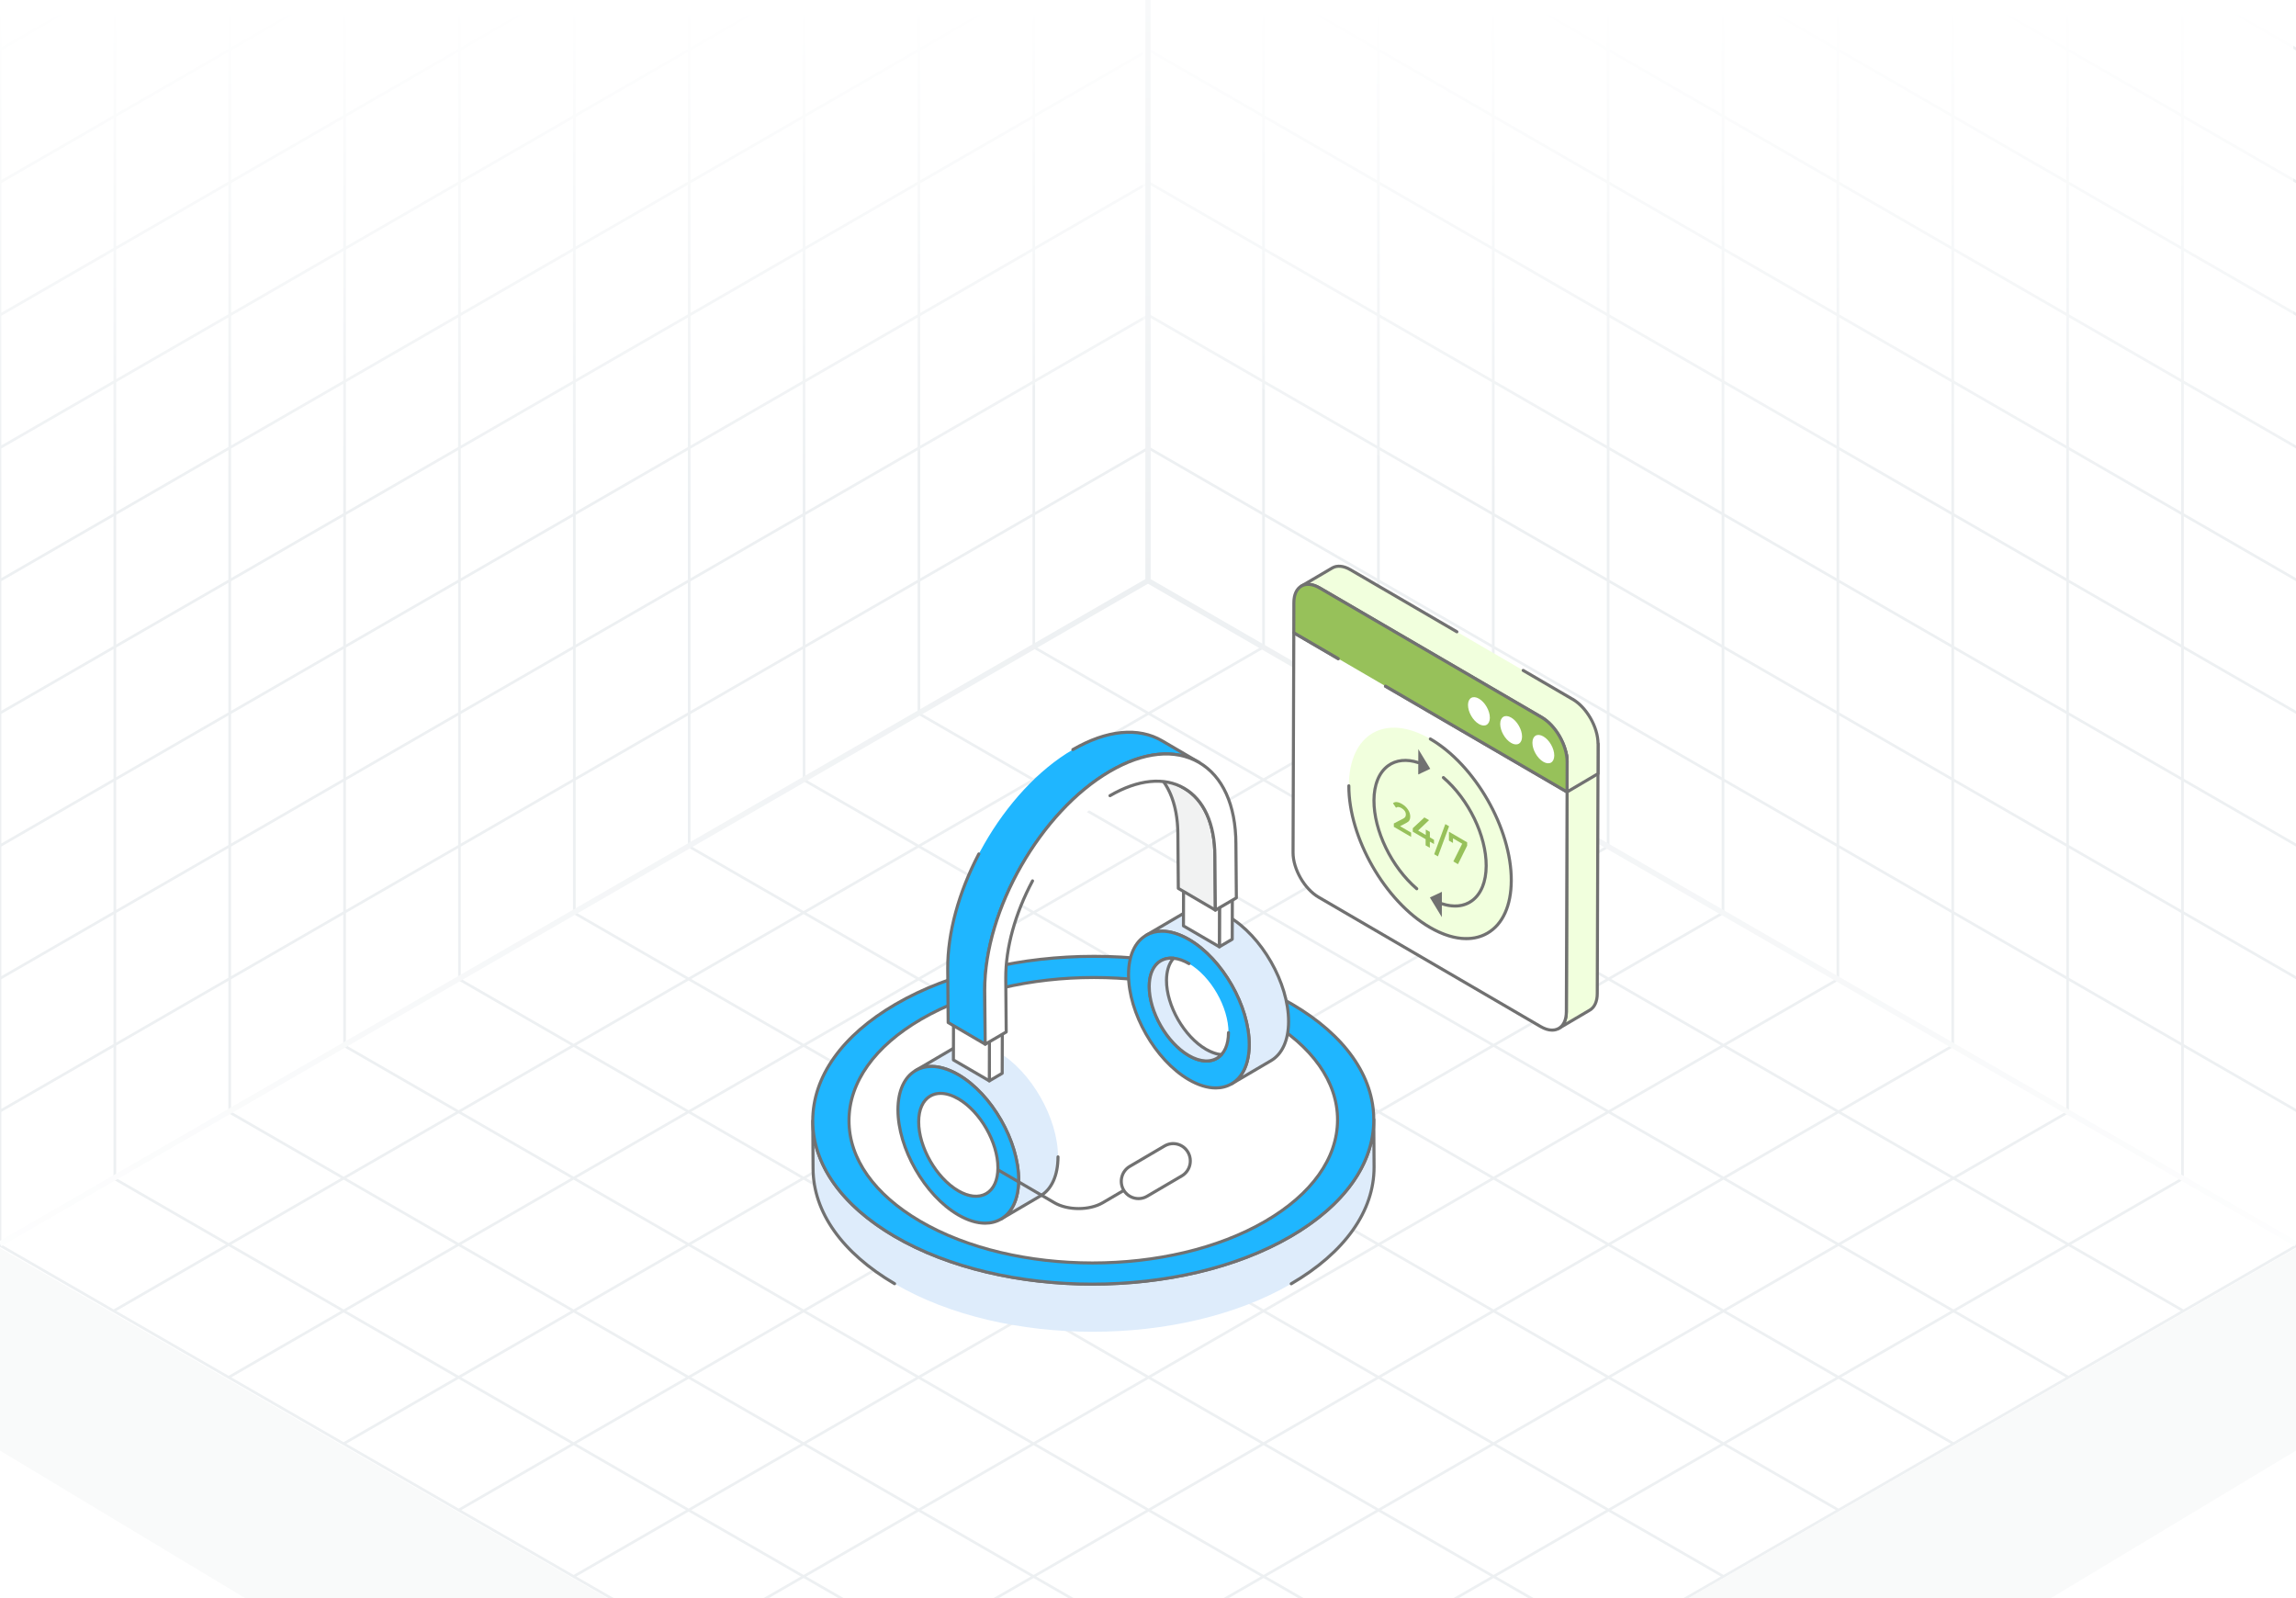
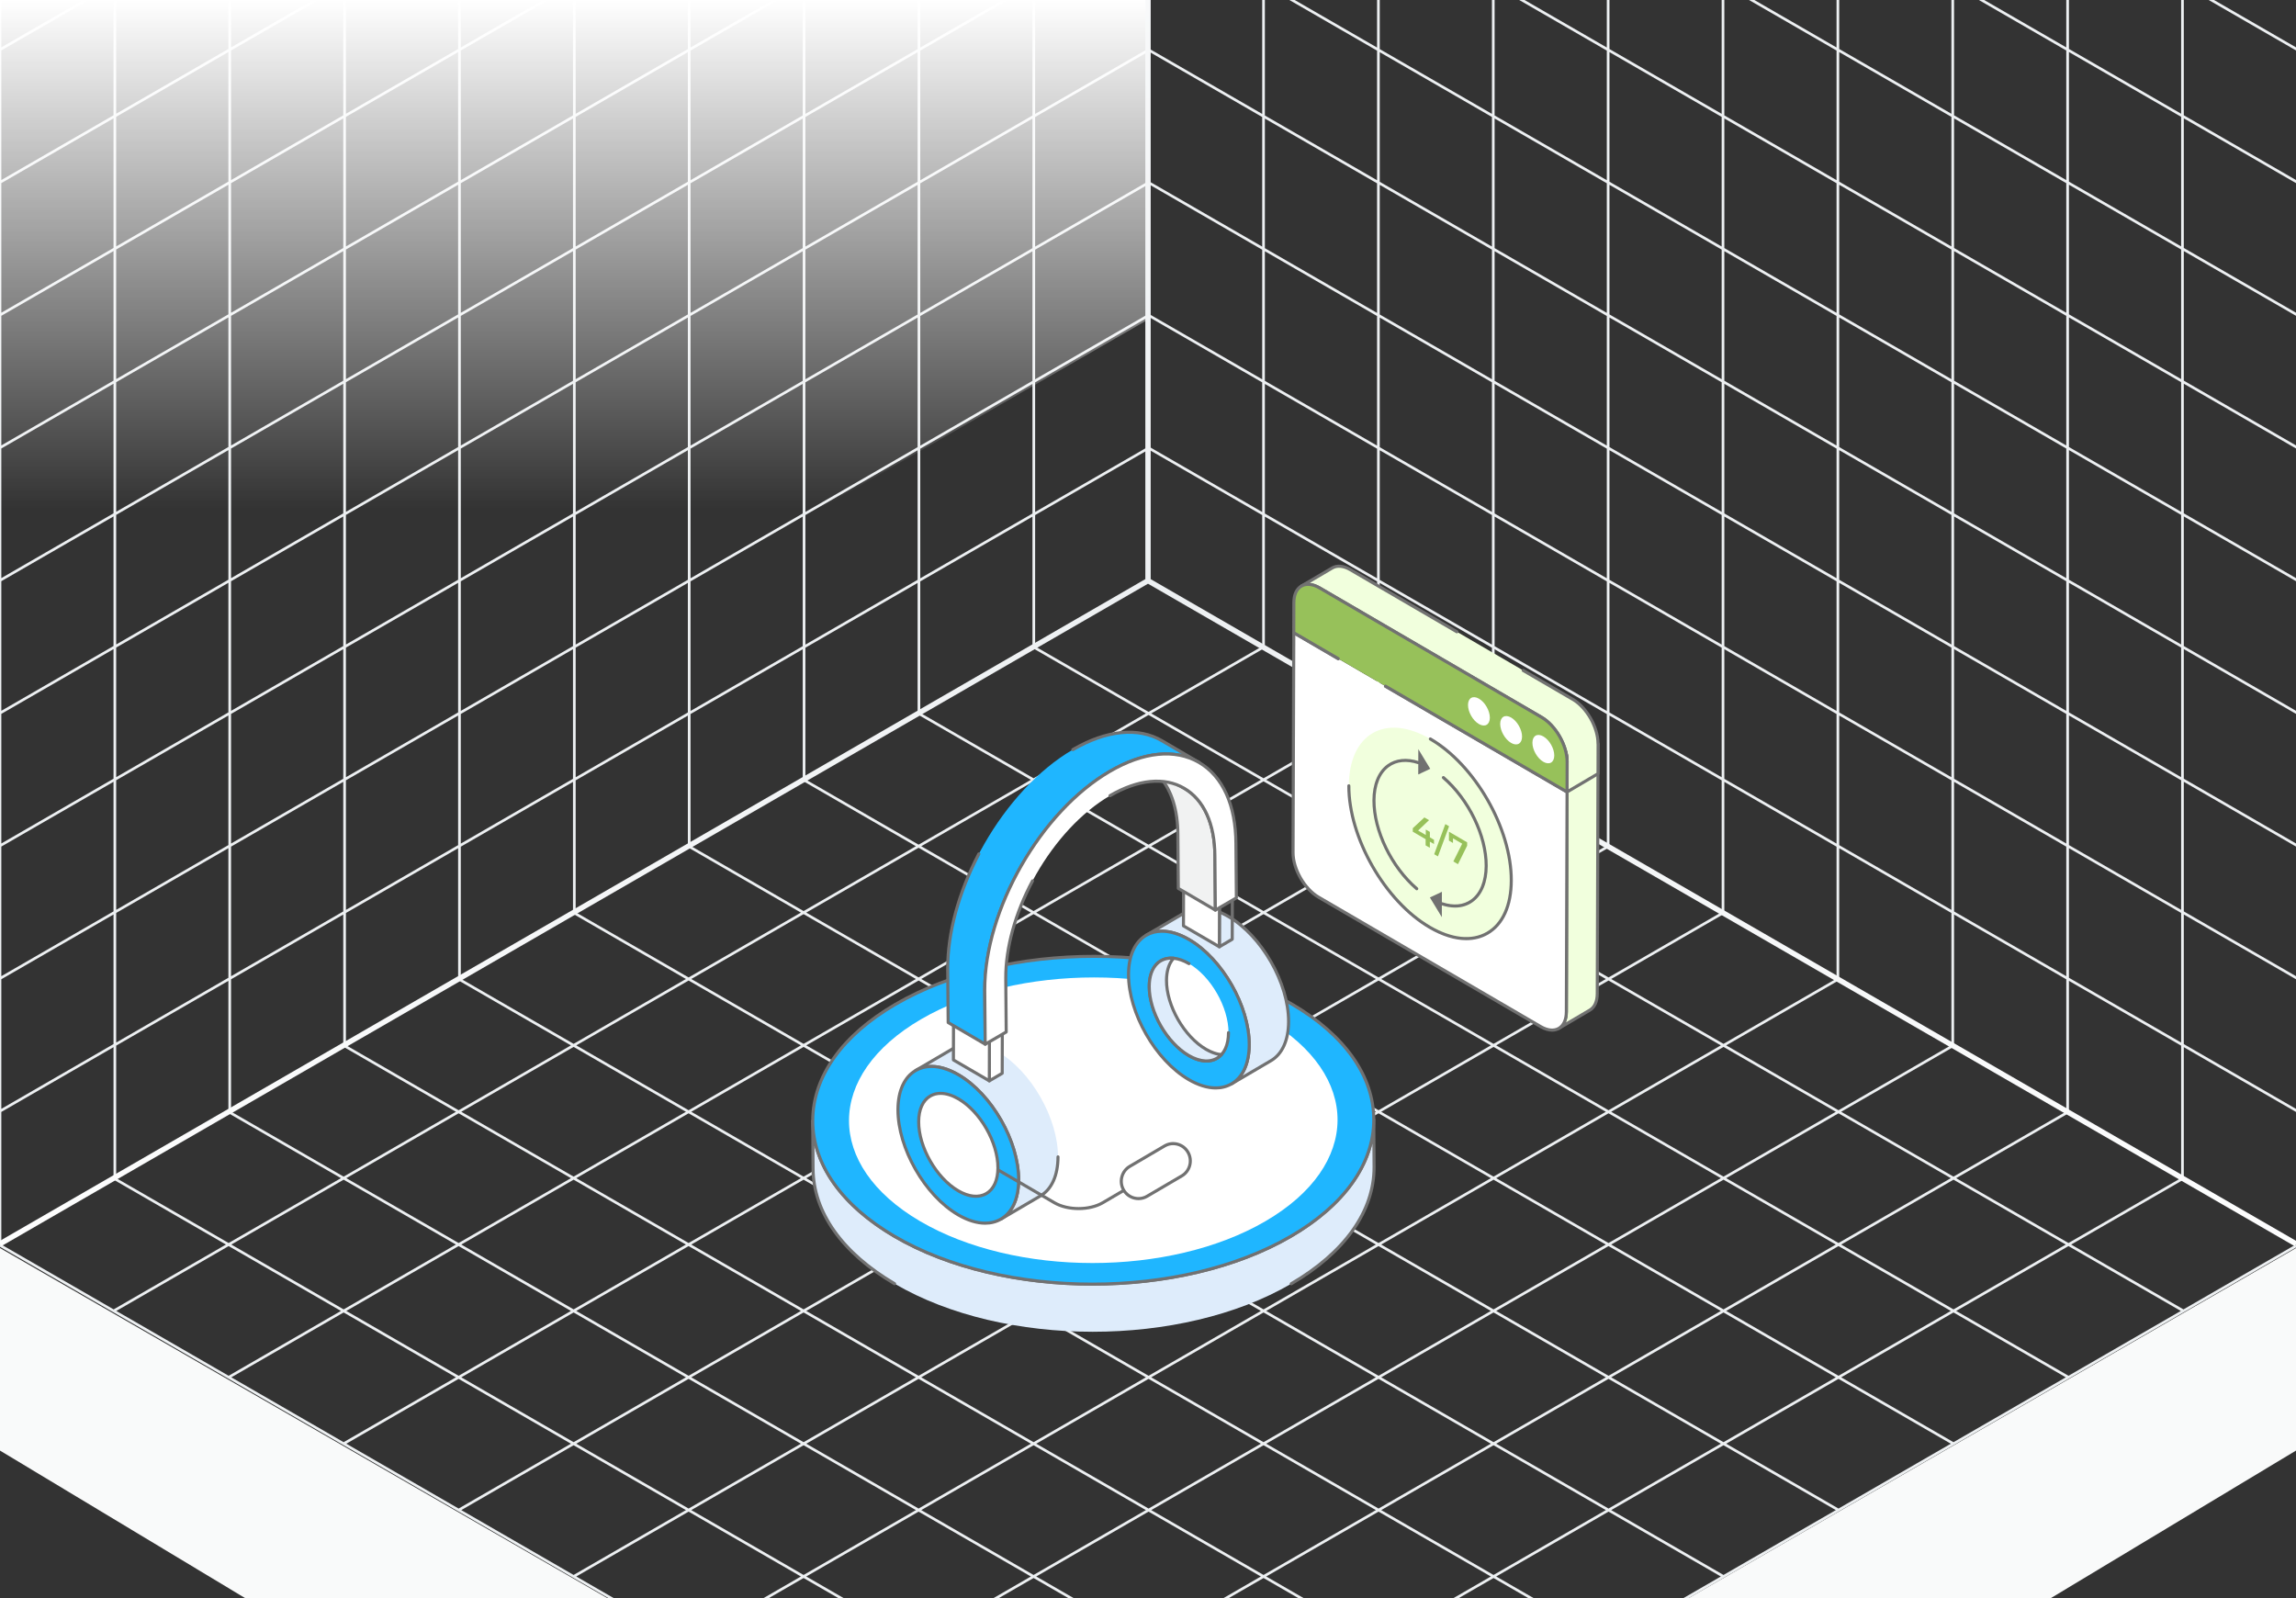
<svg xmlns="http://www.w3.org/2000/svg" width="431" height="300" viewBox="0 0 431 300" fill="none">
  <rect x="0" y="0" width="431" height="300" fill="#333333" stroke="none" />
  <g clip-path="url(#clip0_2108_39145)">
-     <rect width="431" height="300" fill="white" />
    <path d="M237.191 121.463L21.334 246.088M258.777 133.925L42.92 258.55M280.363 146.388L64.505 271.013M301.948 158.85L86.091 283.475M323.534 171.313L107.677 295.938M345.12 183.775L129.263 308.4M366.705 196.238L150.848 320.863M388.291 208.7L172.434 333.325M409.877 221.163L194.02 345.788M194.02 121.463L409.877 246.088M172.434 133.925L388.291 258.55M150.848 146.388L366.705 271.013M129.263 158.85L345.12 283.475M107.677 171.313L323.534 295.938M86.091 183.775L301.948 308.4M64.505 196.238L280.363 320.863M42.92 208.7L258.777 333.325M21.334 221.163L237.191 345.788M215.605 109L-0.252 233.625L215.605 358.25L431.463 233.625L215.605 109Z" stroke="#EDF0F2" stroke-width="0.5" />
    <path d="M237.188 -127.629V121.454M258.75 -115.18V133.904M280.313 -102.731V146.353M301.876 -90.281V158.802M323.438 -77.832V171.251M345.001 -65.383V183.7M366.564 -52.934V196.15M388.126 -40.484V208.599M409.689 -28.035V221.048M215.625 -115.17L431.251 9.322M215.625 -90.261L431.251 34.23M215.625 -65.353L431.251 59.139M215.625 -40.445L431.251 84.047M215.625 -15.536L431.251 108.956M215.625 9.372L431.251 133.864M215.625 34.28L431.251 158.772M215.625 59.189L431.251 183.681M215.625 84.097L431.251 208.589M215.625 -140.078V109.005L431.251 233.497V-15.586L215.625 -140.078Z" stroke="#EDF0F2" stroke-width="0.5" />
    <path d="M194.062 -127.629V121.454M172.5 -115.18V133.904M150.937 -102.731V146.353M129.374 -90.281V158.802M107.812 -77.832V171.251M86.249 -65.383V183.7M64.686 -52.934V196.15M43.124 -40.484V208.599M21.561 -28.035V221.048M215.625 -115.17L-0.001 9.322M215.625 -90.261L-0.001 34.23M215.625 -65.353L-0.001 59.139M215.625 -40.445L-0.001 84.047M215.625 -15.536L-0.001 108.956M215.625 9.372L-0.001 133.864M215.625 34.28L-0.001 158.772M215.625 59.189L-0.001 183.681M215.625 84.097L-0.001 208.589M215.625 -140.078V109.005L-0.001 233.497V-15.586L215.625 -140.078Z" stroke="#EDF0F2" stroke-width="0.5" />
    <path d="M215.5 0L-0.5 0V184.5L215.5 60L215.5 0Z" fill="url(#paint0_linear_2108_39145)" />
-     <path d="M214.5 0L430.5 0V184.5L214.5 60L214.5 0Z" fill="url(#paint1_linear_2108_39145)" />
    <path d="M215.5 402L431.5 272V234L215.5 358.5L215.5 402Z" fill="#F9FAFA" />
    <path d="M215.5 402L-0.5 272V234L215.5 358.5L215.5 402Z" fill="#F9FAFA" />
    <path d="M0 233.5L215.5 109M215.5 109L431 233.5M215.5 109V0" stroke="url(#paint2_radial_2108_39145)" />
    <path d="M152.569 210.424L152.626 219.353C152.648 227.183 157.748 235.003 167.931 240.976C188.441 253.005 221.763 253.005 242.385 240.989C252.772 234.936 257.961 226.996 257.938 219.069L257.882 210.141C257.904 218.068 252.716 226.008 242.328 232.061C221.706 244.076 188.384 244.076 167.875 232.048C157.692 226.075 152.591 218.255 152.569 210.424Z" fill="#DEECFB" />
    <path d="M205.071 241.341C191.53 241.341 178.007 238.328 167.729 232.3C159.691 227.585 154.566 221.602 152.887 215.109L152.914 219.351C152.936 227.413 158.32 235.004 168.075 240.726C168.212 240.807 168.259 240.984 168.179 241.123C168.099 241.261 167.922 241.309 167.785 241.228C157.847 235.398 152.36 227.63 152.338 219.355L152.281 210.557C152.28 210.514 152.28 210.472 152.28 210.429V210.428C152.28 210.427 152.28 210.427 152.28 210.427C152.28 210.267 152.409 210.136 152.567 210.135H152.568C152.727 210.135 152.855 210.265 152.856 210.424L152.857 210.555C152.938 218.567 158.317 226.107 168.019 231.798C188.405 243.753 221.675 243.758 242.183 231.81C252.143 226.007 257.616 218.313 257.593 210.144C257.593 210.143 257.593 210.143 257.593 210.143C257.593 209.983 257.722 209.853 257.88 209.852H257.881C258.04 209.852 258.168 209.981 258.169 210.14L258.225 219.068C258.249 227.455 252.675 235.329 242.528 241.242C242.392 241.319 242.216 241.275 242.135 241.135C242.056 240.997 242.103 240.818 242.24 240.738C252.2 234.935 257.673 227.24 257.65 219.071L257.623 214.701C255.991 221.354 250.755 227.487 242.471 232.314C232.143 238.331 218.598 241.34 205.071 241.341Z" fill="#717171" />
    <path d="M168.096 188.528C147.474 200.544 147.388 220.037 167.875 232.053C188.384 244.081 221.707 244.082 242.328 232.066C262.971 220.037 263.08 200.557 242.571 188.529C222.084 176.513 188.739 176.5 168.096 188.528Z" fill="#1FB6FF" />
    <path d="M205.071 241.343C191.53 241.343 178.007 238.329 167.729 232.302C157.756 226.451 152.269 218.655 152.28 210.349C152.293 201.995 157.858 194.155 167.951 188.274C188.632 176.226 222.169 176.227 242.715 188.275C252.693 194.127 258.181 201.921 258.169 210.221C258.157 218.578 252.583 226.424 242.471 232.315C232.142 238.333 218.598 241.342 205.071 241.343ZM205.383 179.81C191.948 179.81 178.501 182.799 168.24 188.778C158.332 194.55 152.869 202.212 152.856 210.35C152.845 218.44 158.229 226.057 168.019 231.8C188.405 243.754 221.676 243.76 242.183 231.811C252.109 226.029 257.581 218.36 257.594 210.22C257.605 202.136 252.218 194.521 242.425 188.777C232.234 182.8 218.814 179.81 205.383 179.81Z" fill="#717171" />
    <path d="M172.893 191.336C154.935 201.8 154.86 218.775 172.701 229.239C190.561 239.714 219.579 239.714 237.537 229.25C255.514 218.775 255.609 201.812 237.749 191.337C219.908 180.873 190.87 180.861 172.893 191.336Z" fill="white" />
-     <path d="M205.092 237.369C193.294 237.37 181.51 234.743 172.554 229.491C163.856 224.389 159.073 217.59 159.083 210.343C159.093 203.053 163.946 196.214 172.748 191.085C190.766 180.587 219.989 180.585 237.892 191.087C246.592 196.189 251.379 202.987 251.369 210.229C251.359 217.52 246.498 224.364 237.681 229.503C228.681 234.747 216.88 237.369 205.092 237.369ZM173.036 191.589C164.419 196.61 159.669 203.27 159.659 210.344C159.649 217.374 164.331 223.995 172.844 228.989C190.586 239.395 219.543 239.398 237.393 228.999C246.024 223.969 250.783 217.303 250.793 210.227C250.804 203.202 246.119 196.583 237.602 191.588C219.859 181.181 190.893 181.18 173.036 191.589Z" fill="#717171" />
    <path d="M198.606 217.167C198.592 220.78 197.331 223.311 195.297 224.502L187.909 228.837C189.943 227.646 191.204 225.101 191.217 221.502C191.231 214.235 186.187 205.409 179.936 201.769C176.776 199.935 173.929 199.757 171.868 200.961L179.243 196.64C181.304 195.422 184.165 195.6 187.311 197.434C193.562 201.074 198.62 209.914 198.606 217.167Z" fill="#DEECFB" />
    <path d="M187.911 229.127C187.812 229.127 187.715 229.075 187.662 228.983C187.583 228.844 187.629 228.667 187.766 228.586L187.774 228.581C189.797 227.392 190.919 224.877 190.931 221.5C190.944 214.343 185.948 205.604 179.794 202.02C176.83 200.302 174.067 200.012 172.014 201.213C171.878 201.291 171.7 201.245 171.621 201.106C171.541 200.968 171.587 200.791 171.725 200.71L171.726 200.709L179.1 196.389C181.342 195.064 184.308 195.348 187.457 197.182C187.594 197.263 187.641 197.441 187.562 197.58C187.48 197.719 187.304 197.763 187.169 197.686C184.208 195.96 181.447 195.677 179.39 196.89L174.202 199.93C175.973 199.766 177.986 200.302 180.081 201.516C186.395 205.193 191.52 214.158 191.507 221.502C191.498 223.873 190.962 225.852 189.965 227.295L195.154 224.251C197.183 223.062 198.307 220.547 198.319 217.167C198.321 217.006 198.449 216.877 198.607 216.877H198.609C198.767 216.878 198.896 217.009 198.895 217.169C198.882 220.764 197.656 223.457 195.443 224.753L188.063 229.084C188.061 229.086 188.059 229.087 188.057 229.087L188.056 229.088C188.056 229.088 188.056 229.088 188.055 229.088C188.01 229.115 187.96 229.127 187.911 229.127Z" fill="#717171" />
    <path d="M179.932 201.77C186.182 205.412 191.239 214.242 191.219 221.5C191.198 228.759 186.109 231.686 179.858 228.044C173.599 224.397 168.542 215.558 168.563 208.299C168.583 201.04 173.673 198.123 179.932 201.77Z" fill="#1FB6FF" />
    <path d="M184.933 229.903C183.325 229.903 181.548 229.363 179.712 228.294C173.384 224.608 168.253 215.637 168.273 208.296C168.284 204.693 169.514 201.997 171.739 200.705C173.978 199.404 176.94 199.691 180.074 201.517C186.398 205.201 191.526 214.166 191.505 221.5C191.495 225.106 190.262 227.806 188.034 229.1C187.11 229.636 186.063 229.903 184.933 229.903ZM174.841 200.484C173.81 200.484 172.86 200.724 172.026 201.209C169.986 202.393 168.858 204.911 168.849 208.298C168.829 215.453 173.832 224.197 180 227.79C182.941 229.502 185.69 229.79 187.748 228.595C189.79 227.409 190.92 224.889 190.929 221.497C190.95 214.349 185.95 205.612 179.786 202.021C178.035 201 176.35 200.484 174.841 200.484Z" fill="#717171" />
    <path d="M241.891 191.78C241.878 195.393 240.616 197.925 238.583 199.115L231.194 203.45C233.228 202.259 234.489 199.714 234.503 196.115C234.516 188.848 229.472 180.022 223.221 176.382C220.062 174.548 217.214 174.37 215.153 175.574L222.528 171.253C224.589 170.035 227.45 170.213 230.596 172.047C236.847 175.687 241.905 184.527 241.891 191.78Z" fill="#DEECFB" />
    <path d="M231.193 203.74C231.094 203.74 230.998 203.688 230.945 203.596C230.865 203.456 230.911 203.279 231.048 203.199H231.049C233.077 202.01 234.202 199.494 234.214 196.113C234.228 188.956 229.231 180.217 223.076 176.633C220.113 174.914 217.35 174.625 215.296 175.826C215.16 175.904 214.982 175.858 214.903 175.719C214.824 175.581 214.87 175.404 215.007 175.323L215.008 175.322C215.009 175.322 215.01 175.321 215.011 175.321L222.382 171.001C224.623 169.679 227.588 169.959 230.739 171.794C237.06 175.475 242.192 184.44 242.179 191.779C242.179 191.78 242.179 191.78 242.179 191.78C242.165 195.377 240.939 198.07 238.726 199.365L231.345 203.697C231.344 203.698 231.342 203.699 231.339 203.699L231.338 203.701C231.338 203.701 231.338 203.701 231.337 203.701C231.292 203.728 231.243 203.74 231.193 203.74ZM218.116 174.515C219.729 174.515 221.514 175.056 223.364 176.129C229.678 179.806 234.804 188.772 234.79 196.114C234.781 198.486 234.246 200.463 233.248 201.908L238.437 198.864C240.466 197.675 241.591 195.159 241.603 191.778C241.616 184.625 236.614 175.886 230.451 172.298C227.49 170.572 224.728 170.291 222.672 171.503L217.485 174.543C217.692 174.524 217.902 174.515 218.116 174.515Z" fill="#717171" />
-     <path d="M223.214 176.384C229.465 180.026 234.521 188.855 234.501 196.114C234.48 203.372 229.391 206.3 223.14 202.658C216.881 199.01 211.824 190.171 211.845 182.912C211.865 175.654 216.955 172.737 223.214 176.384Z" fill="#1FB6FF" />
+     <path d="M223.214 176.384C229.465 180.026 234.521 188.855 234.501 196.114C234.48 203.372 229.391 206.3 223.14 202.658C216.881 199.01 211.824 190.171 211.845 182.912C211.865 175.654 216.955 172.737 223.214 176.384" fill="#1FB6FF" />
    <path d="M228.216 204.518C226.607 204.518 224.83 203.977 222.995 202.908C216.667 199.221 211.536 190.25 211.556 182.91C211.566 179.307 212.796 176.61 215.021 175.318C217.264 174.017 220.224 174.305 223.357 176.13C229.68 179.816 234.808 188.78 234.788 196.113C234.777 199.721 233.545 202.42 231.317 203.714C230.392 204.251 229.346 204.518 228.216 204.518ZM218.123 175.097C217.093 175.097 216.143 175.338 215.308 175.822C213.269 177.006 212.141 179.524 212.132 182.912C212.111 190.066 217.114 198.81 223.282 202.404C226.221 204.117 228.971 204.404 231.03 203.21C233.072 202.024 234.203 199.503 234.212 196.111C234.232 188.964 229.232 180.225 223.069 176.634C221.317 175.613 219.633 175.097 218.123 175.097Z" fill="#717171" />
    <path d="M223.2 180.887C227.304 183.279 230.625 189.076 230.611 193.843C230.598 198.609 227.256 200.531 223.152 198.14C219.041 195.745 215.721 189.941 215.734 185.174C215.748 180.408 219.09 178.492 223.2 180.887Z" fill="white" />
    <path d="M226.484 199.468C225.41 199.468 224.226 199.108 223.006 198.397C218.823 195.959 215.432 190.03 215.445 185.179C215.452 182.775 216.278 180.974 217.771 180.108C219.273 179.233 221.251 179.424 223.342 180.64C223.479 180.721 223.527 180.899 223.448 181.038C223.366 181.176 223.189 181.223 223.054 181.144C221.152 180.035 219.376 179.846 218.058 180.611C216.751 181.37 216.028 182.993 216.021 185.181C216.008 189.846 219.271 195.549 223.294 197.893C225.192 199 226.964 199.187 228.282 198.422C229.591 197.662 230.316 196.037 230.323 193.847C230.323 193.686 230.452 193.557 230.61 193.557C230.61 193.557 230.61 193.557 230.612 193.557C230.77 193.557 230.898 193.688 230.898 193.849C230.892 196.254 230.064 198.058 228.569 198.926C227.946 199.287 227.242 199.468 226.484 199.468Z" fill="#717171" />
    <path d="M229.277 197.979C227.928 199.443 225.684 199.615 223.145 198.139C219.041 195.748 215.72 189.936 215.731 185.178C215.743 181.597 217.624 179.629 220.311 179.881C219.472 180.785 218.985 182.192 218.973 184.011C218.951 188.77 222.272 194.581 226.386 196.972C227.418 197.567 228.393 197.899 229.277 197.979Z" fill="#DEECFB" />
    <path d="M226.488 199.455C225.415 199.455 224.225 199.102 223.003 198.391C218.824 195.956 215.434 190.028 215.445 185.177C215.452 183.169 216.022 181.587 217.096 180.602C217.948 179.822 219.066 179.477 220.34 179.592C220.449 179.602 220.544 179.675 220.582 179.778C220.621 179.882 220.599 179.999 220.524 180.08C219.709 180.956 219.273 182.317 219.263 184.013C219.24 188.678 222.502 194.378 226.532 196.72C227.511 197.284 228.444 197.611 229.305 197.689C229.414 197.7 229.508 197.771 229.548 197.875C229.587 197.979 229.564 198.096 229.49 198.176C228.706 199.028 227.668 199.455 226.488 199.455ZM219.725 180.153C218.852 180.181 218.086 180.481 217.483 181.032C216.533 181.904 216.027 183.338 216.021 185.179C216.01 189.844 219.271 195.545 223.291 197.887C225.368 199.096 227.317 199.187 228.637 198.176C227.873 198.02 227.072 197.701 226.245 197.224C222.054 194.789 218.664 188.861 218.687 184.01C218.697 182.438 219.054 181.119 219.725 180.153Z" fill="#717171" />
    <path d="M185.744 191.312L188.161 189.895L188.129 201.479L185.712 202.896L185.744 191.312Z" fill="white" />
    <path d="M185.714 203.189C185.664 203.189 185.615 203.176 185.57 203.15C185.481 203.098 185.426 203.001 185.426 202.897L185.458 191.313C185.458 191.209 185.513 191.114 185.601 191.063L188.018 189.645C188.108 189.593 188.217 189.592 188.307 189.644C188.396 189.696 188.451 189.793 188.451 189.897L188.419 201.481C188.419 201.585 188.364 201.68 188.276 201.731L185.859 203.149C185.814 203.175 185.763 203.189 185.714 203.189ZM186.034 191.482L186.003 202.392L187.843 201.312L187.874 190.402L186.034 191.482Z" fill="#717171" />
    <path d="M179.009 187.386L181.426 185.969L188.166 189.896L185.749 191.314L179.009 187.386Z" fill="white" />
    <path d="M185.748 191.606C185.699 191.606 185.649 191.594 185.604 191.568L178.864 187.64C178.775 187.588 178.72 187.493 178.72 187.388C178.72 187.285 178.774 187.189 178.863 187.137L181.28 185.719C181.37 185.667 181.479 185.666 181.569 185.718L188.309 189.646C188.398 189.698 188.453 189.794 188.453 189.898C188.453 190.001 188.399 190.097 188.311 190.149L185.893 191.567C185.848 191.593 185.798 191.606 185.748 191.606ZM179.582 187.387L185.748 190.98L187.591 189.899L181.425 186.306L179.582 187.387Z" fill="#717171" />
    <path d="M185.747 191.31L185.714 202.894L178.975 198.967L179.007 187.383L185.747 191.31Z" fill="white" />
    <path d="M185.714 203.187C185.665 203.187 185.615 203.175 185.57 203.149L178.829 199.221C178.741 199.169 178.686 199.072 178.686 198.968L178.718 187.384C178.718 187.28 178.773 187.185 178.862 187.133C178.952 187.081 179.06 187.081 179.15 187.133L185.891 191.061C185.98 191.113 186.035 191.209 186.035 191.314L186.002 202.898C186.002 203.001 185.947 203.097 185.858 203.149C185.813 203.175 185.764 203.187 185.714 203.187ZM179.261 198.801L185.427 202.394L185.459 191.481L179.293 187.888L179.261 198.801Z" fill="#717171" />
-     <path d="M228.926 166.148L231.343 164.73L231.311 176.315L228.894 177.732L228.926 166.148Z" fill="white" />
    <path d="M228.895 178.025C228.846 178.025 228.796 178.012 228.751 177.986C228.663 177.934 228.607 177.837 228.607 177.733L228.64 166.149C228.64 166.045 228.695 165.95 228.783 165.899L231.2 164.481C231.29 164.429 231.399 164.428 231.489 164.48C231.578 164.532 231.633 164.629 231.633 164.733L231.6 176.317C231.6 176.421 231.545 176.516 231.458 176.567L229.04 177.985C228.995 178.011 228.945 178.025 228.895 178.025ZM229.216 166.318L229.184 177.228L231.025 176.148L231.056 165.238L229.216 166.318Z" fill="#717171" />
    <path d="M222.185 162.222L224.602 160.805L231.341 164.732L228.924 166.149L222.185 162.222Z" fill="white" />
    <path d="M228.926 166.442C228.876 166.442 228.827 166.43 228.782 166.404L222.042 162.476C221.954 162.424 221.898 162.328 221.898 162.224C221.898 162.121 221.952 162.025 222.041 161.973L224.458 160.555C224.548 160.503 224.657 160.502 224.747 160.554L231.487 164.482C231.576 164.534 231.631 164.629 231.631 164.734C231.631 164.837 231.577 164.933 231.488 164.985L229.071 166.403C229.026 166.429 228.975 166.442 228.926 166.442ZM222.761 162.223L228.926 165.816L230.768 164.735L224.603 161.142L222.761 162.223Z" fill="#717171" />
    <path d="M228.926 166.146L228.893 177.73L222.153 173.803L222.186 162.219L228.926 166.146Z" fill="white" />
    <path d="M228.895 178.023C228.845 178.023 228.796 178.011 228.751 177.985L222.011 174.057C221.922 174.005 221.867 173.908 221.867 173.804L221.9 162.22C221.9 162.116 221.955 162.021 222.044 161.969C222.134 161.917 222.242 161.917 222.332 161.969L229.071 165.896C229.16 165.949 229.215 166.045 229.215 166.15L229.183 177.734C229.183 177.837 229.127 177.932 229.039 177.985C228.994 178.011 228.944 178.023 228.895 178.023ZM222.443 173.637L228.608 177.23L228.639 166.317L222.475 162.724L222.443 173.637Z" fill="#717171" />
    <path d="M228.143 170.845L221.189 166.766L221.106 156.607C221.079 150.376 218.9 145.979 215.376 143.906L222.316 147.985C225.854 150.058 228.033 154.455 228.06 160.686L228.143 170.845Z" fill="#F1F2F2" />
    <path d="M228.145 171.137C228.095 171.137 228.045 171.123 228 171.097L221.046 167.018C220.959 166.967 220.905 166.873 220.903 166.77L220.82 156.612C220.793 150.687 218.81 146.266 215.237 144.161L215.232 144.159C215.095 144.078 215.049 143.9 215.129 143.762C215.208 143.623 215.383 143.575 215.523 143.657L222.462 147.736C226.231 149.944 228.322 154.543 228.349 160.687L228.433 170.844C228.434 170.948 228.379 171.045 228.29 171.097C228.245 171.123 228.194 171.137 228.145 171.137ZM221.478 166.6L227.852 170.339L227.773 160.69C227.748 154.76 225.759 150.339 222.172 148.238L218.106 145.848C220.227 148.361 221.376 152.062 221.396 156.608L221.478 166.6Z" fill="#717171" />
    <path d="M225.121 143.143C220.819 140.636 214.895 140.973 208.346 144.795C195.359 152.357 184.814 170.785 184.855 185.866L184.939 196.012L177.985 191.946L177.901 181.787C177.86 166.72 188.405 148.292 201.392 140.716C207.941 136.908 213.879 136.557 218.167 139.078L225.121 143.143Z" fill="#1FB6FF" />
    <path d="M184.94 196.303C184.89 196.303 184.84 196.291 184.796 196.264L177.842 192.2C177.754 192.147 177.7 192.053 177.699 191.95L177.615 181.791C177.597 175.096 179.683 167.416 183.49 160.165C183.565 160.023 183.742 159.972 183.879 160.044C184.02 160.119 184.073 160.295 183.998 160.437C180.235 167.606 178.173 175.188 178.191 181.788L178.273 191.78L184.647 195.506L184.569 185.87C184.527 170.695 195.129 152.157 208.203 144.545C213.115 141.678 217.82 140.664 221.819 141.549L218.024 139.331C213.642 136.753 207.787 137.336 201.537 140.969C201.402 141.048 201.223 141.001 201.143 140.863C201.064 140.723 201.112 140.546 201.249 140.465C207.685 136.724 213.745 136.14 218.313 138.828L225.266 142.892C225.404 142.973 225.45 143.151 225.371 143.29C225.289 143.428 225.113 143.474 224.978 143.396C220.571 140.829 214.715 141.416 208.491 145.049C195.577 152.568 185.103 170.879 185.144 185.867L185.228 196.01C185.229 196.115 185.174 196.211 185.085 196.263C185.04 196.289 184.989 196.303 184.94 196.303Z" fill="#717171" />
    <path d="M208.35 144.792C221.345 137.219 231.957 143.322 231.999 158.393L232.086 168.55L228.144 170.847L228.057 160.69C228.022 148.136 219.188 143.056 208.363 149.363C197.537 155.671 188.76 171.014 188.796 183.568L188.882 193.724L184.94 196.021L184.854 185.864C184.811 170.793 195.354 152.364 208.35 144.792Z" fill="white" />
    <path d="M184.942 196.312C184.893 196.312 184.843 196.3 184.799 196.274C184.71 196.222 184.655 196.127 184.654 196.024L184.568 185.868C184.526 170.7 195.13 152.161 208.208 144.54C214.61 140.811 220.651 140.219 225.218 142.874C229.758 145.51 232.268 151.022 232.29 158.394L232.376 168.549C232.377 168.653 232.322 168.751 232.232 168.803L228.29 171.099C228.2 171.152 228.091 171.152 228.003 171.099C227.914 171.048 227.859 170.953 227.858 170.85L227.772 160.693C227.755 154.75 225.758 150.323 222.149 148.226C218.514 146.115 213.668 146.609 208.509 149.616C208.374 149.693 208.195 149.649 208.115 149.509C208.037 149.37 208.084 149.192 208.221 149.112C213.567 145.998 218.614 145.502 222.437 147.723C226.231 149.927 228.331 154.532 228.347 160.69L228.43 170.347L231.799 168.384L231.714 158.397C231.694 151.239 229.284 145.906 224.932 143.378C220.546 140.831 214.712 141.422 208.496 145.044C195.578 152.572 185.102 170.884 185.143 185.864L185.225 195.521L188.595 193.558L188.51 183.571C188.494 177.876 190.293 171.359 193.573 165.219C193.648 165.08 193.824 165.026 193.963 165.103C194.103 165.179 194.155 165.354 194.08 165.496C190.845 171.552 189.071 177.97 189.086 183.568L189.172 193.723C189.173 193.827 189.118 193.925 189.028 193.977L185.086 196.274C185.041 196.3 184.992 196.312 184.942 196.312Z" fill="#717171" />
    <path d="M202.474 227.16C200.779 227.16 199.082 226.784 197.788 226.03L173.429 211.836C173.292 211.755 173.244 211.577 173.323 211.439C173.403 211.298 173.581 211.252 173.717 211.332L198.076 225.526C200.505 226.942 204.445 226.942 206.857 225.527L220.606 217.463C220.743 217.38 220.92 217.429 220.999 217.567C221.079 217.707 221.033 217.884 220.896 217.965L207.147 226.029C205.86 226.783 204.167 227.16 202.474 227.16Z" fill="#717171" />
    <path d="M179.918 206.274C184.022 208.665 187.343 214.463 187.329 219.23C187.316 223.996 183.974 225.918 179.869 223.527C175.759 221.132 172.439 215.327 172.452 210.561C172.466 205.795 175.808 203.879 179.918 206.274Z" fill="white" />
    <path d="M183.201 224.854C182.128 224.854 180.945 224.495 179.724 223.783C175.541 221.345 172.15 215.416 172.163 210.565C172.17 208.161 172.995 206.361 174.488 205.494C175.99 204.621 177.97 204.809 180.06 206.026C184.24 208.462 187.629 214.388 187.616 219.236C187.609 221.641 186.783 223.444 185.288 224.312C184.665 224.674 183.961 224.854 183.201 224.854ZM176.576 205.535C175.915 205.535 175.308 205.688 174.775 205.998C173.468 206.757 172.746 208.379 172.739 210.567C172.725 215.232 175.988 220.935 180.012 223.279C181.909 224.386 183.681 224.575 185 223.808C186.309 223.048 187.034 221.423 187.04 219.234C187.053 214.572 183.792 208.872 179.772 206.53C178.637 205.87 177.548 205.535 176.576 205.535Z" fill="#717171" />
    <path d="M221.842 220.74L215.321 224.561C213.8 225.453 211.853 224.947 210.947 223.425C210.023 221.873 210.53 219.861 212.081 218.95C214.045 217.796 216.655 216.264 218.612 215.116C220.151 214.212 222.118 214.745 223.009 216.301L223.012 216.306C223.901 217.856 223.377 219.84 221.842 220.74Z" fill="white" />
    <path d="M213.718 225.29C212.522 225.29 211.354 224.677 210.7 223.578C210.212 222.757 210.073 221.796 210.308 220.872C210.543 219.951 211.121 219.18 211.936 218.701L218.467 214.868C219.275 214.394 220.221 214.263 221.121 214.507C222.029 214.75 222.787 215.337 223.259 216.159C224.228 217.849 223.655 220.016 221.986 220.993L215.466 224.815C214.917 225.137 214.314 225.29 213.718 225.29ZM220.22 214.969C219.711 214.969 219.209 215.104 218.757 215.37L212.227 219.203C211.545 219.604 211.061 220.248 210.866 221.017C210.669 221.789 210.786 222.593 211.194 223.278C212.014 224.654 213.8 225.12 215.176 224.314L221.697 220.492C221.697 220.492 221.697 220.492 221.698 220.492C223.093 219.674 223.57 217.864 222.762 216.454C222.366 215.763 221.732 215.272 220.974 215.069C220.724 215.002 220.471 214.969 220.22 214.969Z" fill="#717171" />
    <path d="M292.628 193.039L298.424 189.623C299.29 189.126 299.833 188.047 299.833 186.522L299.986 139.613L294.173 143.029L294.037 189.92C294.02 191.462 293.494 192.542 292.628 193.039Z" fill="#F1FFDD" />
    <path d="M292.63 193.33C292.531 193.33 292.434 193.278 292.38 193.185C292.301 193.046 292.348 192.869 292.485 192.788L292.529 192.762C293.301 192.293 293.736 191.285 293.751 189.918L293.886 143.029C293.886 142.926 293.941 142.831 294.029 142.78L299.843 139.364C299.933 139.312 300.042 139.311 300.132 139.363C300.221 139.415 300.276 139.512 300.276 139.616L300.123 186.524C300.123 188.087 299.556 189.309 298.569 189.877L292.821 193.263C292.805 193.273 292.789 193.282 292.772 193.292C292.728 193.317 292.678 193.33 292.63 193.33ZM294.462 143.197L294.327 189.922C294.318 190.694 294.187 191.371 293.944 191.929L298.281 189.373C299.098 188.903 299.547 187.891 299.547 186.522L299.699 140.121L294.462 143.197Z" fill="#717171" />
    <path d="M244.282 110.026C245.166 109.504 246.37 109.596 247.711 110.365L289.379 134.652C292.031 136.19 294.18 139.943 294.18 143.019V143.035H294.165V148.664L299.975 145.239L299.99 139.609L299.975 139.625C299.99 136.548 297.841 132.78 295.189 131.242H295.174L253.506 106.954C252.18 106.17 250.961 106.108 250.092 106.616L244.282 110.026Z" fill="#F1FFDD" />
    <path d="M294.166 148.955C294.116 148.955 294.067 148.943 294.023 148.916C293.933 148.864 293.878 148.769 293.878 148.665V143.035C293.878 143.002 293.883 142.972 293.892 142.942C293.851 139.959 291.778 136.379 289.237 134.904L247.568 110.617C246.359 109.923 245.249 109.801 244.442 110.269L244.429 110.277C244.29 110.359 244.115 110.311 244.035 110.173C243.955 110.034 244.002 109.857 244.138 109.776C244.143 109.772 244.149 109.77 244.155 109.766L249.948 106.366C250.951 105.779 252.299 105.904 253.653 106.704L273.628 118.346C273.765 118.426 273.812 118.605 273.733 118.743C273.652 118.883 273.474 118.927 273.34 118.85L253.363 107.207C252.194 106.514 251.054 106.389 250.237 106.868L245.88 109.426C246.5 109.488 247.167 109.718 247.854 110.112L289.525 134.4C292.251 135.983 294.469 139.849 294.469 143.019C294.469 143.052 294.464 143.085 294.454 143.116V148.158L299.688 145.072L299.703 139.709C299.693 139.682 299.688 139.654 299.688 139.623C299.703 136.648 297.641 133.022 295.086 131.516C295.066 131.51 295.046 131.502 295.031 131.493L285.783 126.104C285.646 126.023 285.599 125.845 285.677 125.706C285.757 125.565 285.935 125.52 286.071 125.6L295.278 130.966C295.298 130.972 295.318 130.98 295.334 130.989C298.038 132.558 300.232 136.365 300.264 139.522C300.273 139.549 300.279 139.58 300.279 139.611L300.264 145.24C300.264 145.342 300.209 145.437 300.121 145.489L294.311 148.915C294.266 148.941 294.216 148.955 294.166 148.955Z" fill="#717171" />
    <path d="M293.961 141.262C294.053 141.657 294.122 142.052 294.157 142.436C294.122 142.041 294.065 141.657 293.961 141.262Z" fill="white" />
    <path d="M294.155 142.722C294.008 142.722 293.882 142.609 293.869 142.458C293.837 142.107 293.773 141.725 293.68 141.325C293.644 141.169 293.737 141.015 293.89 140.976C294.049 140.93 294.198 141.031 294.239 141.184C294.336 141.561 294.402 141.949 294.442 142.403C294.442 142.404 294.442 142.404 294.442 142.405C294.457 142.566 294.34 142.706 294.181 142.721C294.172 142.722 294.163 142.722 294.155 142.722Z" fill="#717171" />
    <path d="M251.22 123.648L242.87 118.777L242.731 160.042C242.72 163.122 244.874 166.877 247.534 168.423L289.205 192.705C291.865 194.251 294.019 193.008 294.03 189.927L294.169 148.662L260.077 128.809" fill="white" />
    <path d="M291.363 193.664C290.651 193.664 289.868 193.428 289.06 192.959L247.389 168.677C244.65 167.084 242.431 163.211 242.442 160.043L242.581 118.778C242.581 118.675 242.636 118.58 242.725 118.527C242.815 118.475 242.923 118.475 243.013 118.527L251.363 123.398C251.501 123.479 251.547 123.657 251.469 123.796C251.387 123.934 251.209 123.981 251.075 123.902L243.156 119.282L243.018 160.045C243.007 163.027 245.097 166.674 247.677 168.173L289.348 192.455C290.545 193.152 291.656 193.273 292.474 192.797C293.286 192.326 293.737 191.306 293.741 189.928L293.879 148.832L259.932 129.063C259.795 128.982 259.748 128.805 259.827 128.665C259.906 128.525 260.085 128.479 260.22 128.559L294.312 148.412C294.401 148.465 294.456 148.561 294.456 148.666L294.317 189.93C294.312 191.524 293.758 192.722 292.761 193.301C292.343 193.544 291.871 193.664 291.363 193.664Z" fill="#717171" />
    <path d="M268.498 138.717C260.069 133.805 253.231 137.738 253.203 147.514C253.176 157.289 259.97 169.166 268.399 174.077C276.829 178.989 283.668 175.056 283.695 165.281C283.723 155.505 276.928 143.628 268.498 138.717Z" fill="#F1FFDD" />
    <path d="M275.25 176.489C273.099 176.489 270.718 175.764 268.255 174.329C259.768 169.384 252.887 157.355 252.914 147.512C252.914 147.352 253.043 147.223 253.202 147.223C253.202 147.223 253.202 147.223 253.203 147.223C253.362 147.223 253.49 147.353 253.49 147.515C253.463 157.17 260.216 168.973 268.543 173.825C272.541 176.154 276.282 176.543 279.08 174.919C281.857 173.306 283.394 169.883 283.406 165.28C283.434 155.624 276.681 143.82 268.354 138.968C268.217 138.888 268.169 138.709 268.248 138.571C268.328 138.43 268.507 138.386 268.642 138.464C277.129 143.41 284.01 155.439 283.982 165.282C283.969 170.101 282.33 173.703 279.367 175.423C278.141 176.135 276.751 176.489 275.25 176.489Z" fill="#717171" />
    <path d="M270.67 167.41L268.415 168.475L270.657 172.17L270.664 169.646L270.665 169.367L270.67 167.41Z" fill="#717171" />
    <path d="M273.148 170.368C272.337 170.368 271.475 170.221 270.576 169.923C270.425 169.873 270.343 169.71 270.392 169.556C270.442 169.404 270.6 169.319 270.756 169.371C272.862 170.067 274.727 169.885 276.151 168.846C277.784 167.655 278.689 165.413 278.696 162.533C278.712 156.945 275.449 150.223 270.763 146.187C270.642 146.083 270.627 145.899 270.731 145.777C270.837 145.655 271.018 145.642 271.137 145.744C275.943 149.883 279.288 156.787 279.272 162.536C279.263 165.606 278.275 168.014 276.489 169.317C275.53 170.016 274.4 170.368 273.148 170.368Z" fill="#717171" />
    <path d="M266.242 140.625L266.235 143.156L266.234 143.435L266.229 145.385L268.484 144.32L266.242 140.625Z" fill="#717171" />
    <path d="M265.95 167.124C265.884 167.124 265.817 167.101 265.763 167.054C260.957 162.917 257.612 156.008 257.628 150.254C257.636 147.209 258.623 144.812 260.407 143.508C261.968 142.366 264.069 142.141 266.323 142.883C266.475 142.931 266.557 143.096 266.508 143.248C266.458 143.4 266.298 143.488 266.146 143.434C264.045 142.747 262.176 142.932 260.745 143.979C259.114 145.171 258.212 147.4 258.204 150.256C258.188 155.852 261.451 162.577 266.137 166.612C266.258 166.716 266.273 166.9 266.169 167.021C266.112 167.088 266.031 167.124 265.95 167.124Z" fill="#717171" />
    <path d="M260.079 128.801L294.166 148.66L294.181 143.03C294.181 139.954 292.032 136.185 289.381 134.647L247.713 110.36C245.046 108.806 242.881 110.052 242.881 113.144L242.866 118.774L251.217 123.639" fill="#97C15A" />
    <path d="M294.165 148.953C294.116 148.953 294.066 148.941 294.021 148.915L259.934 129.057C259.797 128.976 259.75 128.798 259.829 128.659C259.909 128.519 260.087 128.474 260.222 128.553L293.878 148.16L293.893 143.033C293.893 140.039 291.804 136.392 289.237 134.903L247.568 110.615C246.366 109.914 245.25 109.793 244.431 110.271C243.616 110.744 243.169 111.766 243.169 113.148L243.153 118.609L251.36 123.39C251.498 123.471 251.545 123.649 251.466 123.787C251.385 123.926 251.206 123.972 251.072 123.894L242.721 119.029C242.632 118.977 242.577 118.88 242.577 118.776L242.593 113.147C242.593 111.55 243.143 110.35 244.142 109.767C245.148 109.183 246.467 109.303 247.856 110.111L289.525 134.399C292.251 135.981 294.469 139.854 294.469 143.034L294.453 148.664C294.453 148.767 294.398 148.863 294.309 148.915C294.264 148.941 294.215 148.953 294.165 148.953Z" fill="#717171" />
    <path d="M277.628 131.156C276.494 130.495 275.574 131.024 275.57 132.339C275.567 133.654 276.481 135.252 277.615 135.913C278.744 136.57 279.668 136.044 279.672 134.729C279.676 133.414 278.757 131.813 277.628 131.156Z" fill="white" />
    <path d="M283.673 134.702C282.539 134.042 281.619 134.571 281.615 135.886C281.612 137.201 282.526 138.799 283.66 139.459C284.788 140.117 285.713 139.591 285.717 138.276C285.721 136.961 284.802 135.36 283.673 134.702Z" fill="white" />
    <path d="M289.72 138.245C288.586 137.585 287.666 138.114 287.662 139.429C287.658 140.744 288.572 142.342 289.706 143.002C290.835 143.66 291.76 143.134 291.764 141.819C291.768 140.504 290.849 138.903 289.72 138.245Z" fill="white" />
-     <path d="M263.161 150.913C263.639 151.192 264.02 151.545 264.302 151.972C264.587 152.401 264.73 152.842 264.729 153.294C264.728 153.573 264.677 153.802 264.574 153.986C264.475 154.171 264.279 154.332 263.995 154.479L262.816 155.092L264.89 156.301L264.888 157.101L261.646 155.212L261.648 154.579L263.4 153.673C263.596 153.57 263.729 153.454 263.8 153.334C263.868 153.21 263.903 153.069 263.903 152.909C263.904 152.669 263.837 152.449 263.698 152.241C263.56 152.036 263.357 151.855 263.088 151.698C262.642 151.438 262.299 151.416 262.058 151.63L261.488 150.786C261.661 150.621 261.891 150.544 262.183 150.566C262.474 150.588 262.802 150.704 263.161 150.913Z" fill="#97C15A" />
    <path d="M268.256 153.958L266.206 155.906L267.645 156.745L267.648 155.719L268.414 156.165L268.411 157.191L269.189 157.644L269.186 158.447L268.409 157.994L268.406 159.151L267.614 158.69L267.617 157.533L265.206 156.128L265.208 155.472L267.382 153.449L268.256 153.958Z" fill="#97C15A" />
    <path d="M275.412 158.12L275.41 158.753L273.69 162.223L272.816 161.714L274.479 158.378L272.752 157.372L272.75 158.241L271.989 157.798L271.994 156.129L275.412 158.12Z" fill="#97C15A" />
    <path d="M272.017 155.109L269.926 160.763L269.222 160.353L271.313 154.699L272.017 155.109Z" fill="#97C15A" />
  </g>
  <defs>
    <linearGradient id="paint0_linear_2108_39145" x1="42.029" y1="-4.2209e-08" x2="42.029" y2="95.5" gradientUnits="userSpaceOnUse">
      <stop stop-color="white" />
      <stop offset="1" stop-color="white" stop-opacity="0" />
    </linearGradient>
    <linearGradient id="paint1_linear_2108_39145" x1="387.971" y1="-4.2209e-08" x2="387.971" y2="95.5" gradientUnits="userSpaceOnUse">
      <stop stop-color="white" />
      <stop offset="1" stop-color="white" stop-opacity="0" />
    </linearGradient>
    <radialGradient id="paint2_radial_2108_39145" cx="0" cy="0" r="1" gradientUnits="userSpaceOnUse" gradientTransform="translate(215.5 111) rotate(90) scale(185.5 342.4)">
      <stop stop-color="#EDF0F2" />
      <stop offset="1" stop-color="white" />
    </radialGradient>
    <clipPath id="clip0_2108_39145">
      <rect width="431" height="300" fill="white" />
    </clipPath>
  </defs>
</svg>